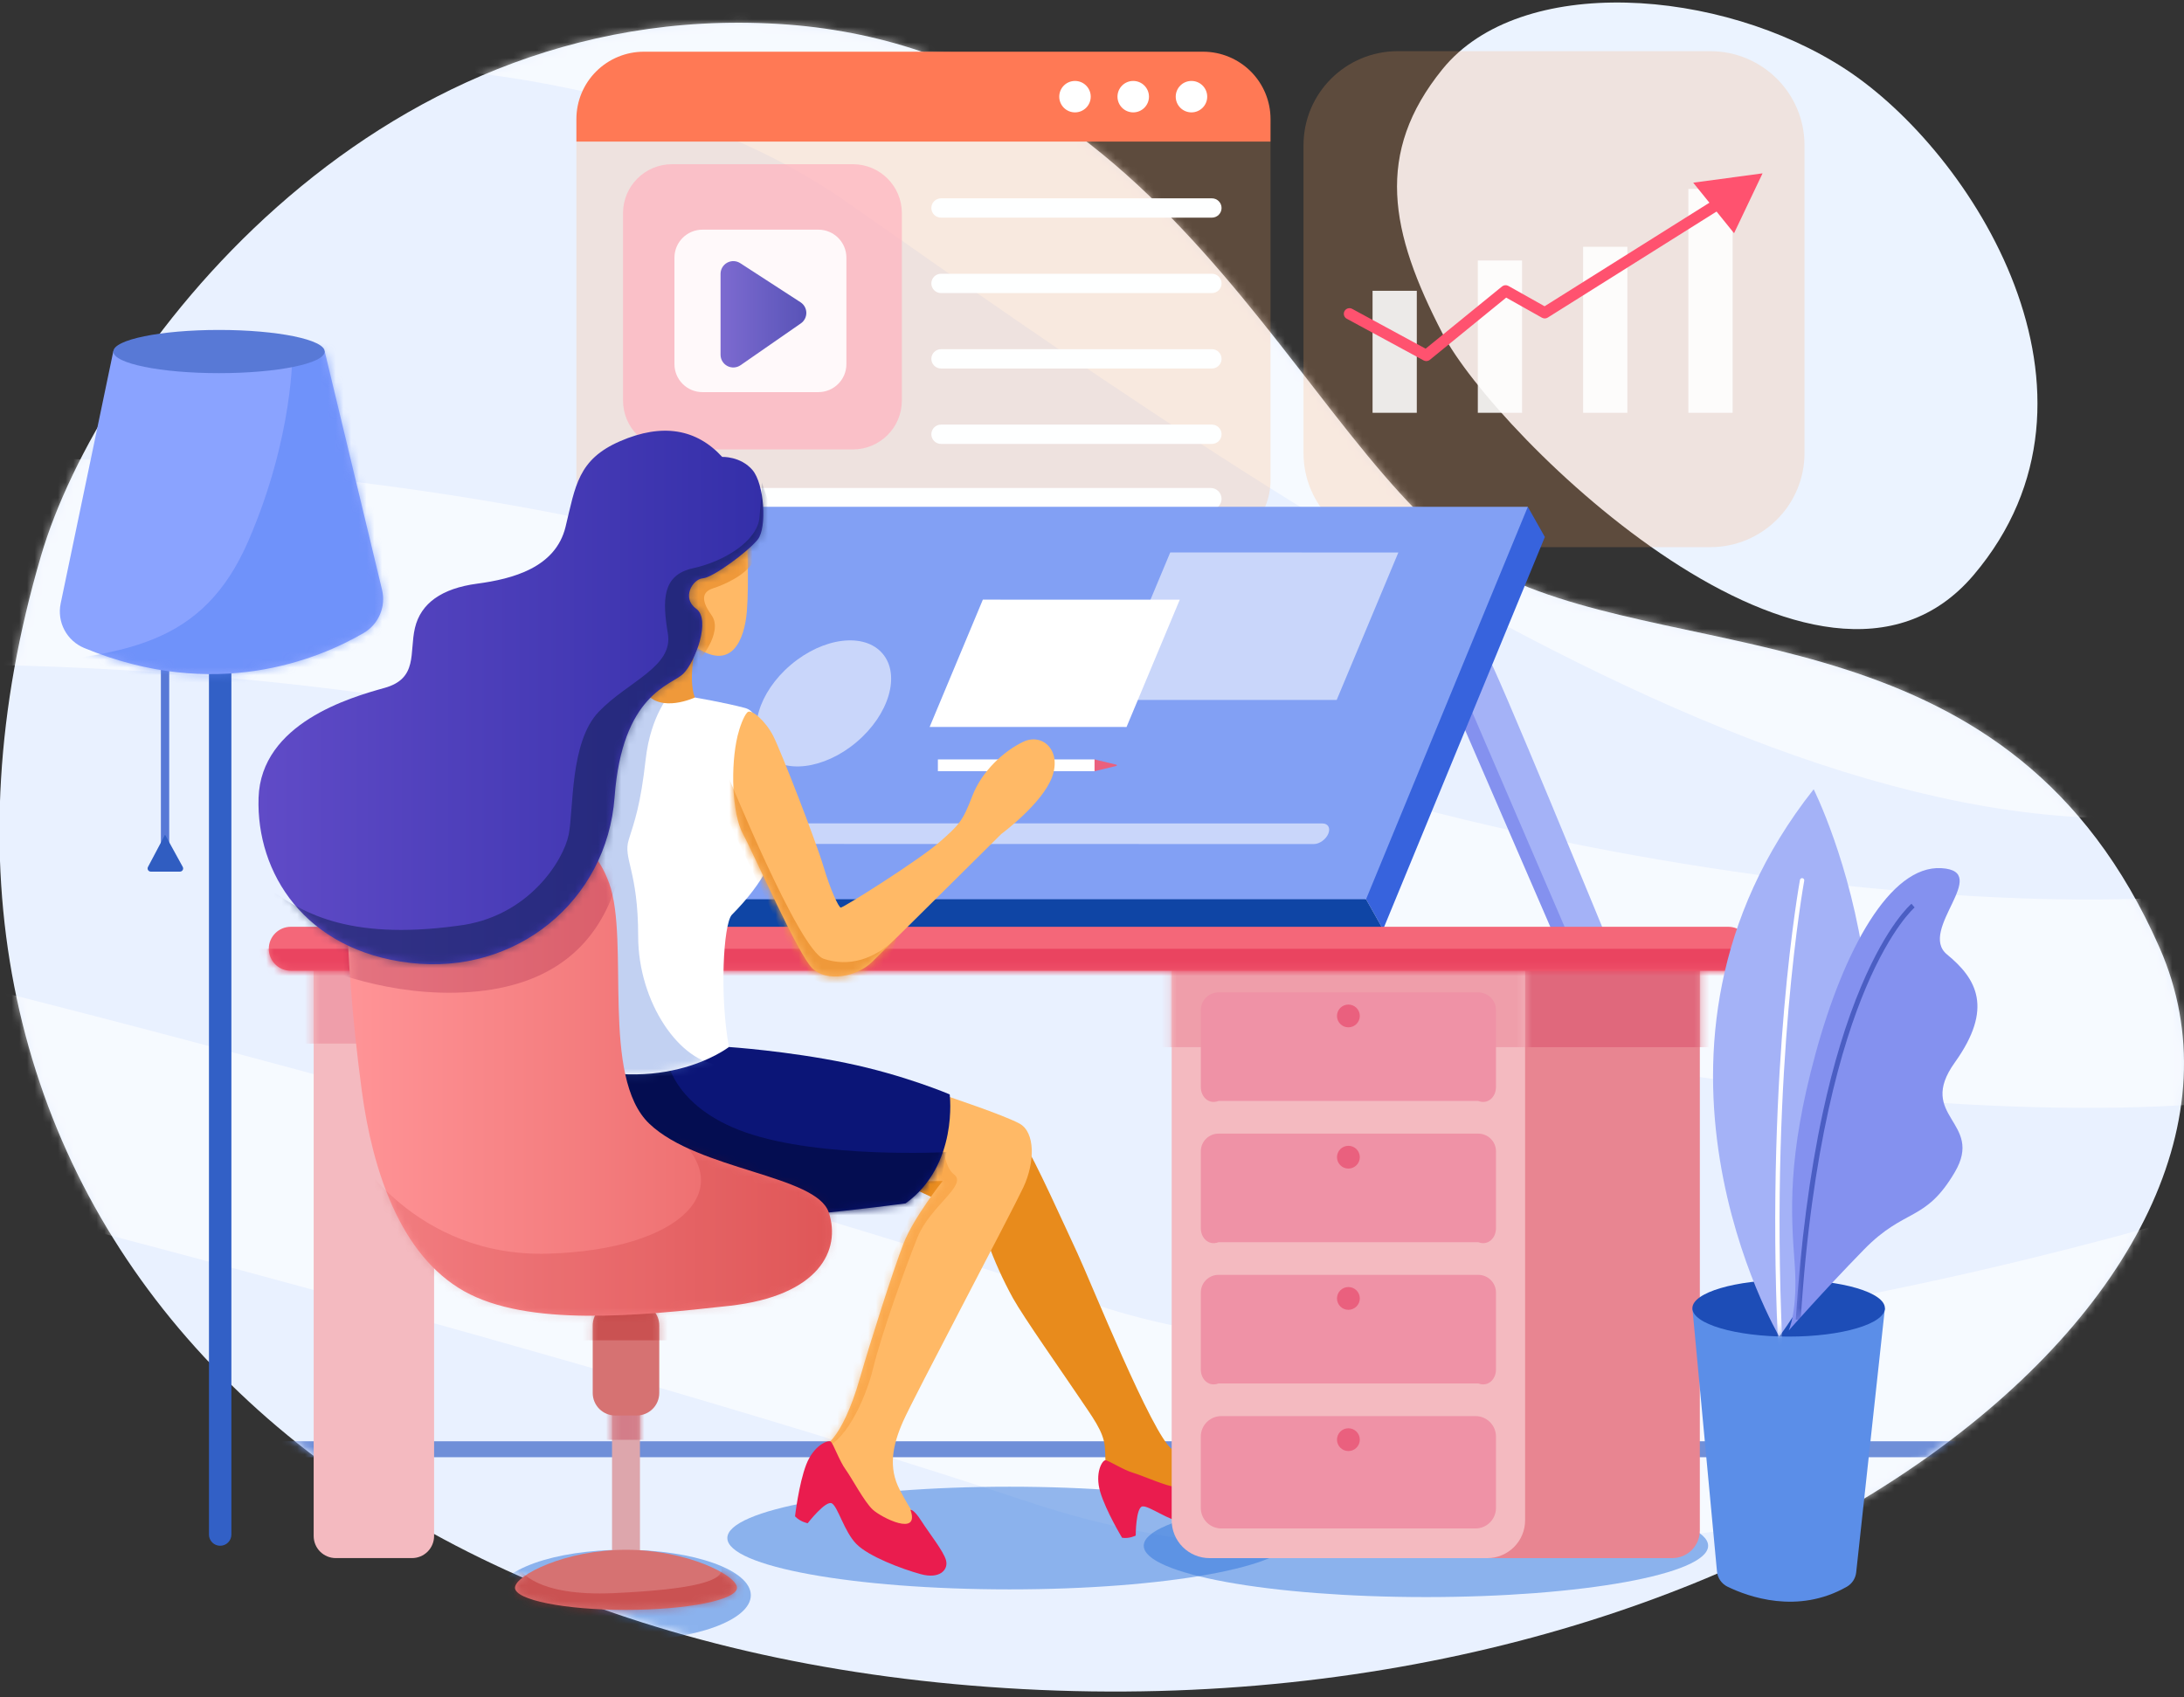
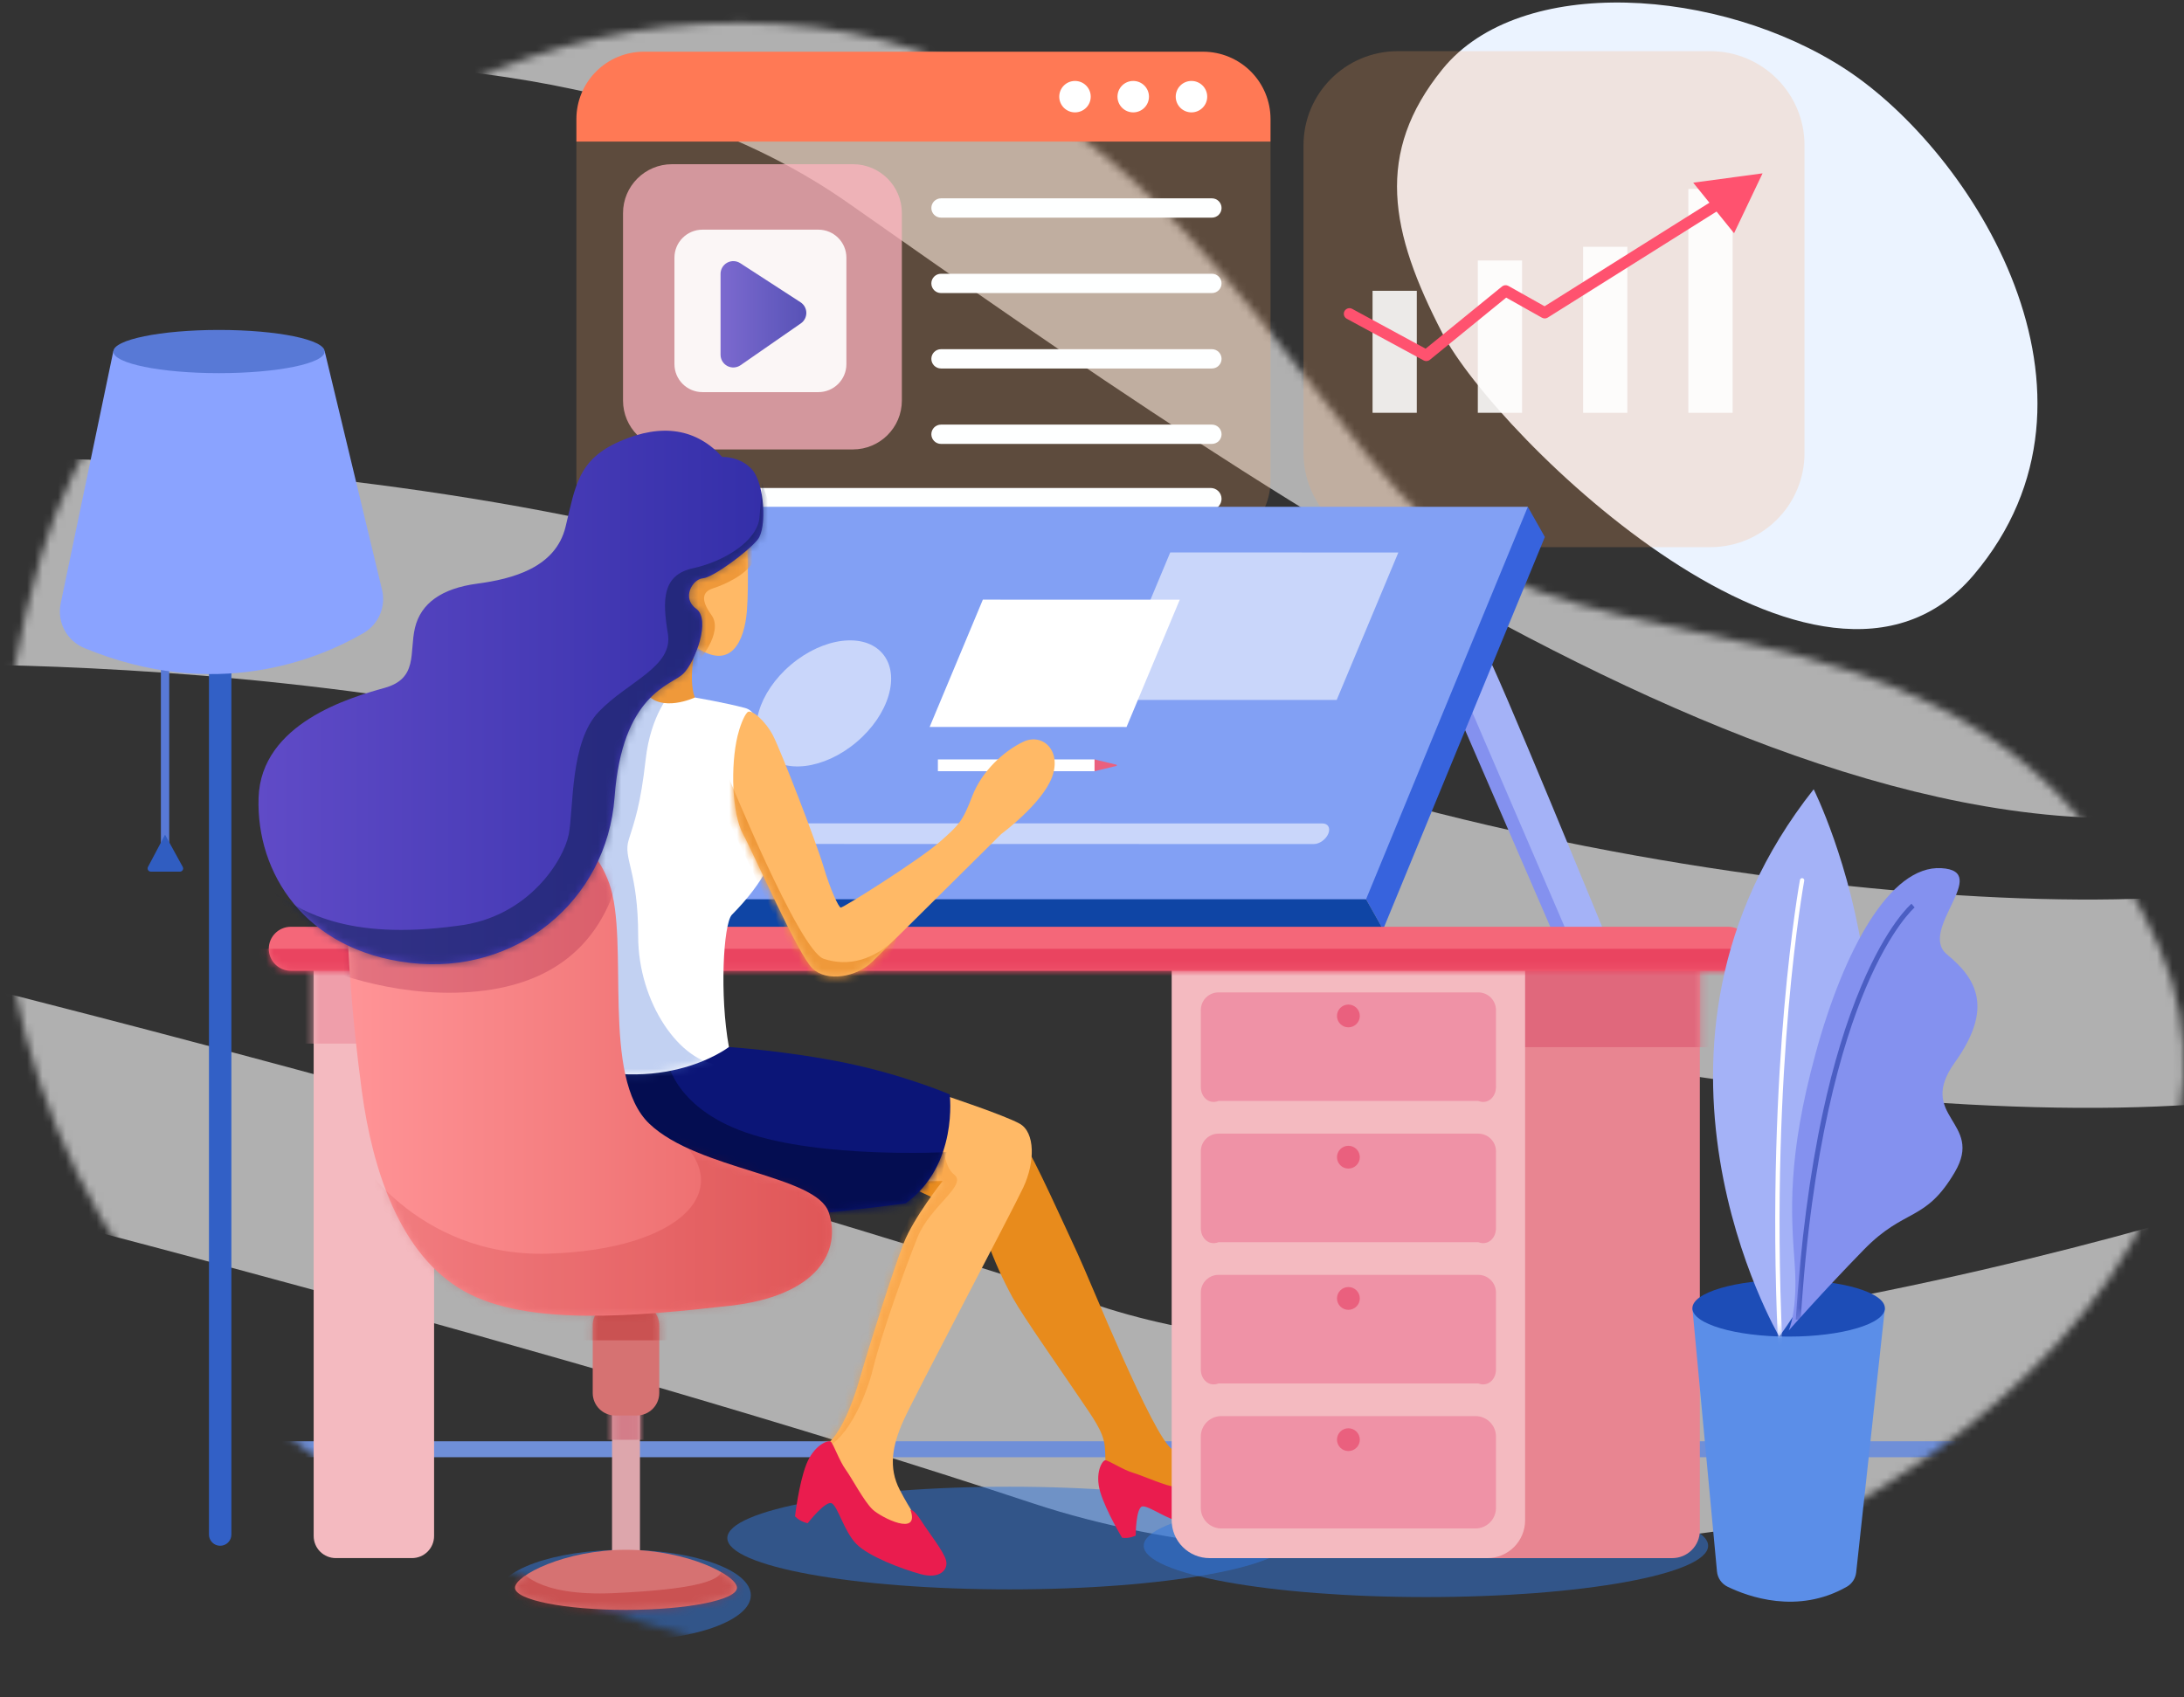
<svg xmlns="http://www.w3.org/2000/svg" width="283" height="220" viewBox="0 0 283 220" fill="none">
  <rect x="0" y="0" width="283" height="220" fill="#333333" stroke="none" />
-   <path d="M5.34 71.954C12.811 46.599 47.523 -0.093 100.849 3.1C154.174 6.293 170.057 62.802 194.576 74.615C219.095 86.427 260.661 79.159 279.847 122.86C299.033 166.56 228.262 224.032 132.542 218.923C36.823 213.814 -18.15 151.666 5.34 71.954Z" fill="#E9F1FF" />
  <mask id="mask0_715_28890" style="mask-type:luminance" maskUnits="userSpaceOnUse" x="-1" y="2" width="285" height="218">
    <path d="M5.341 71.953C12.812 46.598 47.524 -0.093 100.85 3.1C154.175 6.292 170.058 62.801 194.577 74.614C219.095 86.427 260.662 79.159 279.848 122.859C299.034 166.56 228.263 224.031 132.543 218.922C36.824 213.813 -18.149 151.666 5.341 71.953Z" fill="white" />
  </mask>
  <g mask="url(#mask0_715_28890)">
    <path opacity="0.61" d="M-32.269 4.177C-32.269 4.177 62.517 -23.468 117.657 15.257C172.798 53.982 249.92 108.163 297.055 88.309" stroke="white" stroke-width="27" stroke-linecap="round" stroke-linejoin="round" />
    <path opacity="0.61" d="M-18.417 72.749C-18.417 72.749 69.353 69.044 127.897 98.656C186.442 128.268 279.788 135.904 303.356 125.976" stroke="white" stroke-width="27" stroke-linecap="round" stroke-linejoin="round" />
    <path opacity="0.61" d="M-4.564 141.312C-4.564 141.312 76.189 161.551 138.136 182.045C200.084 202.54 309.656 163.634 309.656 163.634" stroke="white" stroke-width="27" stroke-linecap="round" stroke-linejoin="round" />
    <path d="M270.067 186.803H31.428V188.87H270.067V186.803Z" fill="#6F8FD8" />
    <path opacity="0.51" d="M130.814 205.999C151.009 205.999 167.38 203.02 167.38 199.345C167.38 195.671 151.009 192.692 130.814 192.692C110.618 192.692 94.247 195.671 94.247 199.345C94.247 203.02 110.618 205.999 130.814 205.999Z" fill="#3177DB" />
    <path opacity="0.51" d="M80.86 212.652C89.934 212.652 97.29 210.014 97.29 206.759C97.29 203.505 89.934 200.867 80.86 200.867C71.786 200.867 64.43 203.505 64.43 206.759C64.43 210.014 71.786 212.652 80.86 212.652Z" fill="#3177DB" />
    <path opacity="0.51" d="M184.772 206.997C204.967 206.997 221.338 204.018 221.338 200.344C221.338 196.67 204.967 193.691 184.772 193.691C164.576 193.691 148.205 196.67 148.205 200.344C148.205 204.018 164.576 206.997 184.772 206.997Z" fill="#3177DB" />
  </g>
  <path d="M186.921 8.958C196.992 -3.465 222.949 -1.601 239.126 8.958C255.563 19.688 275.579 51.099 255.754 74.512C235.929 97.925 193.766 56.423 186.921 43.224C180.076 30.026 178.103 19.831 186.921 8.958Z" fill="#EBF3FF" />
  <path opacity="0.21" d="M221.615 6.633H181.119C174.375 6.633 168.908 12.091 168.908 18.824V58.726C168.908 65.459 174.375 70.917 181.119 70.917H221.615C228.358 70.917 233.825 65.459 233.825 58.726V18.824C233.825 12.091 228.358 6.633 221.615 6.633Z" fill="#FFA766" />
  <path opacity="0.88" d="M183.587 37.69H177.854V53.502H183.587V37.69Z" fill="white" />
  <path opacity="0.88" d="M197.227 33.763H191.494V53.502H197.227V33.763Z" fill="white" />
  <path opacity="0.88" d="M210.869 31.987H205.136V53.502H210.869V31.987Z" fill="white" />
  <path opacity="0.88" d="M224.51 24.487H218.776V53.502H224.51V24.487Z" fill="white" />
  <path d="M184.813 46.797C184.691 46.797 184.571 46.767 184.464 46.709L174.513 41.313C174.429 41.267 174.354 41.206 174.294 41.131C174.233 41.056 174.188 40.971 174.161 40.879C174.134 40.787 174.125 40.691 174.135 40.595C174.145 40.5 174.174 40.407 174.219 40.323C174.265 40.239 174.327 40.164 174.402 40.104C174.477 40.044 174.562 39.999 174.655 39.971C174.747 39.944 174.843 39.935 174.939 39.945C175.034 39.955 175.127 39.984 175.211 40.03L184.731 45.192L194.631 37.128C194.745 37.035 194.884 36.979 195.03 36.966C195.177 36.953 195.324 36.985 195.452 37.057L200.147 39.694L225.742 23.61C225.823 23.559 225.914 23.524 226.008 23.508C226.103 23.492 226.2 23.494 226.294 23.516C226.387 23.537 226.476 23.576 226.554 23.632C226.632 23.687 226.699 23.758 226.75 23.839C226.801 23.92 226.836 24.01 226.852 24.105C226.868 24.199 226.866 24.296 226.844 24.389C226.823 24.483 226.783 24.571 226.728 24.649C226.672 24.728 226.602 24.794 226.521 24.845L200.557 41.162C200.446 41.232 200.317 41.271 200.186 41.274C200.054 41.278 199.923 41.245 199.809 41.181L195.169 38.574L185.276 46.637C185.145 46.742 184.981 46.799 184.813 46.797Z" fill="#FF526F" />
  <path d="M219.405 23.678L224.697 30.227L228.39 22.467L219.405 23.678Z" fill="#FF526F" />
  <path d="M164.634 15.431C164.634 13.116 163.712 10.895 162.073 9.258C160.433 7.621 158.208 6.701 155.889 6.701H83.432C81.113 6.701 78.889 7.621 77.249 9.258C75.609 10.895 74.688 13.116 74.688 15.431V18.355H164.632L164.634 15.431Z" fill="#FF7955" />
  <path opacity="0.21" d="M74.689 18.355V62.258C74.689 64.574 75.611 66.794 77.251 68.432C78.891 70.069 81.115 70.989 83.434 70.989H155.889C157.038 70.989 158.175 70.763 159.236 70.325C160.297 69.886 161.261 69.243 162.073 68.432C162.885 67.621 163.529 66.659 163.968 65.599C164.408 64.54 164.634 63.405 164.634 62.258V18.355H74.689Z" fill="#FFA766" />
  <path d="M139.296 14.565C140.423 14.565 141.336 13.653 141.336 12.528C141.336 11.404 140.423 10.492 139.296 10.492C138.169 10.492 137.256 11.404 137.256 12.528C137.256 13.653 138.169 14.565 139.296 14.565Z" fill="white" />
  <path d="M146.842 14.565C147.969 14.565 148.882 13.653 148.882 12.528C148.882 11.404 147.969 10.492 146.842 10.492C145.715 10.492 144.802 11.404 144.802 12.528C144.802 13.653 145.715 14.565 146.842 14.565Z" fill="white" />
  <path d="M154.389 14.565C155.515 14.565 156.429 13.653 156.429 12.528C156.429 11.404 155.515 10.492 154.389 10.492C153.262 10.492 152.349 11.404 152.349 12.528C152.349 13.653 153.262 14.565 154.389 14.565Z" fill="white" />
  <path opacity="0.73" d="M110.514 21.282H87.079C83.573 21.282 80.731 24.12 80.731 27.621V51.913C80.731 55.413 83.573 58.251 87.079 58.251H110.514C114.02 58.251 116.862 55.413 116.862 51.913V27.621C116.862 24.12 114.02 21.282 110.514 21.282Z" fill="#FFB3C0" />
  <path d="M156.876 63.247H82.142C81.363 63.247 80.731 63.878 80.731 64.656C80.731 65.435 81.363 66.066 82.142 66.066H156.876C157.656 66.066 158.288 65.435 158.288 64.656C158.288 63.878 157.656 63.247 156.876 63.247Z" fill="#FEFFFF" />
  <path d="M157.036 25.706H121.936C121.244 25.706 120.683 26.267 120.683 26.957C120.683 27.648 121.244 28.208 121.936 28.208H157.036C157.728 28.208 158.289 27.648 158.289 26.957C158.289 26.267 157.728 25.706 157.036 25.706Z" fill="#FEFFFF" />
  <path d="M157.036 35.482H121.936C121.244 35.482 120.683 36.042 120.683 36.733C120.683 37.424 121.244 37.984 121.936 37.984H157.036C157.728 37.984 158.289 37.424 158.289 36.733C158.289 36.042 157.728 35.482 157.036 35.482Z" fill="#FEFFFF" />
  <path d="M157.036 45.258H121.936C121.244 45.258 120.683 45.818 120.683 46.509C120.683 47.2 121.244 47.76 121.936 47.76H157.036C157.728 47.76 158.289 47.2 158.289 46.509C158.289 45.818 157.728 45.258 157.036 45.258Z" fill="#FEFFFF" />
  <path d="M157.036 55.033H121.936C121.244 55.033 120.683 55.593 120.683 56.284C120.683 56.975 121.244 57.535 121.936 57.535H157.036C157.728 57.535 158.289 56.975 158.289 56.284C158.289 55.593 157.728 55.033 157.036 55.033Z" fill="#FEFFFF" />
  <path opacity="0.91" d="M106.039 29.766H91.03C89.022 29.766 87.394 31.391 87.394 33.396V47.196C87.394 49.2 89.022 50.825 91.03 50.825H106.039C108.047 50.825 109.675 49.2 109.675 47.196V33.396C109.675 31.391 108.047 29.766 106.039 29.766Z" fill="white" />
  <g opacity="0.82">
    <path d="M93.368 35.493V45.98C93.368 46.281 93.451 46.576 93.607 46.833C93.763 47.091 93.987 47.3 94.254 47.44C94.521 47.58 94.821 47.644 95.122 47.625C95.423 47.606 95.713 47.506 95.961 47.335L103.774 41.914C103.996 41.76 104.177 41.553 104.301 41.312C104.425 41.071 104.487 40.804 104.483 40.533C104.478 40.263 104.408 39.997 104.277 39.76C104.146 39.523 103.958 39.322 103.731 39.175L95.921 34.109C95.671 33.948 95.383 33.856 95.086 33.845C94.788 33.834 94.494 33.902 94.233 34.044C93.971 34.185 93.753 34.395 93.601 34.65C93.449 34.905 93.368 35.196 93.368 35.493Z" fill="url(#paint0_linear_715_28890)" />
  </g>
  <path d="M190.967 90.999L190.074 90.693L188.697 91.967L202.518 123.893H204.354L204.864 122.162L190.967 90.999Z" fill="#8491EF" />
  <path d="M192.625 84.787C193.134 84.787 208.944 123.395 208.944 123.395L204.358 123.893L190.077 90.693L192.625 84.787Z" fill="#A4B2F7" />
  <path d="M196.908 66.455L197.972 65.684L200.18 69.599L179.218 120.467L177.011 116.552L176.623 115.796L196.908 66.455Z" fill="#3763DD" />
  <path d="M176.033 116.017L177.012 116.552L179.219 120.467H69.362L67.154 116.552L68.847 115.771L176.033 116.017Z" fill="#0F45A5" />
  <path d="M177.012 116.552H67.154L88.115 65.684H197.973L177.012 116.552Z" fill="#82A0F4" />
  <path opacity="0.57" d="M171.364 106.727L80.904 106.709L97.174 67.79C97.483 67.052 97.144 66.453 96.419 66.453C95.693 66.453 94.854 67.05 94.546 67.789L77.822 107.792C77.804 107.835 77.789 107.876 77.775 107.918C77.761 107.96 77.734 108 77.717 108.043C77.408 108.781 77.746 109.379 78.472 109.379L170.246 109.397C170.973 109.397 171.81 108.8 172.119 108.061C172.428 107.322 172.089 106.727 171.364 106.727Z" fill="white" />
  <path d="M120.924 142.694C120.924 142.694 131.26 146.089 132.654 148.126C134.048 150.163 137.958 158.887 139.623 162.452C141.289 166.017 149.331 186.061 151.881 187.843C154.43 189.625 161.239 191.407 162.051 191.662C162.863 191.917 161.542 192.757 161.134 193.317C160.726 193.876 154.886 195.914 151.698 195.201C148.51 194.489 143.87 195.023 143.487 194.081C143.104 193.14 143.358 189.525 143.159 187.487C142.96 185.449 141.553 183.668 139.639 180.817C137.726 177.966 132.602 170.685 131.25 168.241C129.966 165.902 128.865 163.467 127.959 160.958C127.441 159.538 126.481 157.801 123.777 156.578C121.074 155.354 116.943 153.369 116.943 153.369L120.924 142.694Z" fill="#E88B1C" />
  <path d="M146.829 190.89C148.097 191.262 151.078 192.635 152.513 192.769C153.948 192.904 159.282 191.898 156.243 189.937C156.243 189.937 156.472 189.594 158.172 190.209C159.872 190.824 162.614 191.481 163.569 192.2C164.523 192.919 164.436 194.535 162.138 195.477C159.839 196.42 155.657 197.678 153.523 197.383C151.389 197.087 148.902 195.133 148.039 195.244C147.175 195.356 147.163 199.027 147.163 199.027C147.163 199.027 146.325 199.457 145.398 199.308C145.398 199.308 143.321 195.873 142.574 193.391C141.827 190.909 142.829 189.252 143.24 189.263C143.651 189.274 145.523 190.507 146.829 190.89Z" fill="#EA1C4E" />
  <path d="M122.551 142.016C122.551 142.016 130.073 144.51 132.113 145.631C134.153 146.752 134.127 150.647 132.598 153.905C131.068 157.164 118.471 180.97 117.043 184.177C115.615 187.385 115.105 190.237 116.583 193.088C118.062 195.939 119.337 197.568 119.337 197.568C119.337 197.568 119.286 200.853 116.944 200.866C114.602 200.879 111.692 198.027 110.315 195.735C108.938 193.443 106.26 190.313 105.728 189.829C105.195 189.345 107.053 187.511 107.997 186.344C108.942 185.178 110.241 182.78 111.439 178.579C112.638 174.378 115.775 164.475 117.101 161.114C118.427 157.753 122.149 153.068 122.149 153.068L118.172 153.12L122.551 142.016Z" fill="#FFB966" />
  <mask id="mask1_715_28890" style="mask-type:luminance" maskUnits="userSpaceOnUse" x="105" y="142" width="29" height="59">
    <path d="M122.551 142.016C122.551 142.016 130.073 144.511 132.113 145.632C134.153 146.753 134.127 150.647 132.598 153.906C131.068 157.164 118.471 180.97 117.043 184.178C115.615 187.385 115.105 190.237 116.583 193.089C118.062 195.94 119.337 197.568 119.337 197.568C119.337 197.568 119.286 200.854 116.944 200.867C114.602 200.88 111.692 198.027 110.315 195.736C108.938 193.444 106.26 190.313 105.728 189.829C105.195 189.345 107.053 187.512 107.997 186.345C108.942 185.178 110.241 182.781 111.439 178.58C112.638 174.379 115.775 164.475 117.101 161.114C118.427 157.753 122.149 153.068 122.149 153.068L118.172 153.12L122.551 142.016Z" fill="white" />
  </mask>
  <g mask="url(#mask1_715_28890)">
    <path opacity="0.52" d="M122.311 146.236C122.245 146.435 121.849 150.842 123.629 152.224C125.409 153.606 120.531 156.306 118.884 160.387C117.237 164.469 114.206 172.954 113.151 177.296C112.096 181.639 109.262 187.429 106.364 187.757C103.465 188.086 106.164 188.076 106.164 188.076L106.098 183.469L118.95 155.379L116.182 153.076L122.311 146.236Z" fill="#F79B37" />
  </g>
  <path d="M93.871 135.26L94.45 135.702C94.45 135.702 102.049 136.21 109.631 137.772C117.213 139.334 123.061 141.846 123.061 141.846C123.061 141.846 124.234 151.005 117.348 155.968C117.348 155.968 93.174 159.329 82.694 158.029C72.213 156.73 68.236 148.559 69.077 143.289C69.917 138.018 71.071 135.26 71.071 135.26H93.871Z" fill="#0B1577" />
  <mask id="mask2_715_28890" style="mask-type:luminance" maskUnits="userSpaceOnUse" x="68" y="135" width="56" height="24">
    <path d="M93.871 135.26L94.45 135.702C94.45 135.702 102.049 136.21 109.631 137.772C117.213 139.334 123.061 141.846 123.061 141.846C123.061 141.846 124.234 151.005 117.348 155.968C117.348 155.968 93.174 159.329 82.694 158.029C72.213 156.73 68.236 148.559 69.077 143.289C69.917 138.018 71.071 135.26 71.071 135.26H93.871Z" fill="white" />
  </mask>
  <g mask="url(#mask2_715_28890)">
    <path d="M86.329 136.893C86.329 136.893 86.922 143.405 96.675 146.794C106.429 150.182 122.638 149.328 122.638 149.328L121.057 157.223L112.359 160.184L98.85 158.803L79.307 153.078L76.394 142.015L75.786 136.301L86.329 136.893Z" fill="#040D51" />
  </g>
  <path opacity="0.57" d="M110.993 96.179C115.205 92.615 116.714 87.483 114.365 84.716C112.016 81.948 106.698 82.593 102.486 86.157C98.275 89.721 96.765 94.853 99.114 97.62C101.463 100.388 106.781 99.743 110.993 96.179Z" fill="white" />
  <path d="M145.977 94.224L120.461 94.219L127.358 77.719L152.874 77.724L145.977 94.224Z" fill="white" />
  <path opacity="0.57" d="M173.205 90.722L143.646 90.716L151.637 71.603L181.196 71.609L173.205 90.722Z" fill="white" />
  <path d="M40.644 124.979H56.249V199.082C56.249 199.841 55.947 200.569 55.41 201.106C54.872 201.643 54.143 201.944 53.383 201.944H43.511C42.751 201.944 42.022 201.643 41.484 201.106C40.947 200.569 40.645 199.841 40.645 199.082V124.975L40.644 124.979Z" fill="#F4BAC0" />
  <mask id="mask3_715_28890" style="mask-type:luminance" maskUnits="userSpaceOnUse" x="40" y="124" width="17" height="78">
    <path d="M40.644 124.979H56.249V199.082C56.249 199.841 55.947 200.569 55.41 201.106C54.872 201.643 54.143 201.944 53.383 201.944H43.511C42.751 201.944 42.022 201.643 41.484 201.106C40.947 200.569 40.645 199.841 40.645 199.082V124.975L40.644 124.979Z" fill="white" />
  </mask>
  <g mask="url(#mask3_715_28890)">
    <path d="M67.153 122.391H34.829V135.26H67.153V122.391Z" fill="#EF9EAA" />
  </g>
  <path d="M216.69 201.948H189.089C187.943 201.948 186.843 201.493 186.032 200.684C185.222 199.874 184.766 198.776 184.766 197.632V124.979H220.263V198.377C220.263 199.324 219.886 200.232 219.215 200.902C218.545 201.571 217.635 201.947 216.687 201.947L216.69 201.948Z" fill="#E88591" />
  <mask id="mask4_715_28890" style="mask-type:luminance" maskUnits="userSpaceOnUse" x="184" y="124" width="37" height="78">
    <path d="M216.69 201.948H189.089C187.943 201.948 186.843 201.493 186.032 200.684C185.222 199.874 184.766 198.776 184.766 197.632V124.979H220.263V198.377C220.263 199.324 219.886 200.232 219.215 200.902C218.545 201.571 217.635 201.947 216.687 201.947L216.69 201.948Z" fill="white" />
  </mask>
  <g mask="url(#mask4_715_28890)">
    <path d="M222.934 122.972H190.601V135.722H222.934V122.972Z" fill="#E0687C" />
  </g>
  <path d="M151.824 124.979H197.622V197.045C197.622 198.345 197.105 199.593 196.184 200.512C195.263 201.431 194.014 201.948 192.711 201.948H156.735C155.433 201.948 154.183 201.431 153.263 200.512C152.342 199.593 151.824 198.345 151.824 197.045V124.979Z" fill="#F4BAC0" />
  <mask id="mask5_715_28890" style="mask-type:luminance" maskUnits="userSpaceOnUse" x="151" y="124" width="47" height="78">
    <path d="M151.824 124.979H197.622V197.045C197.622 198.345 197.105 199.593 196.184 200.512C195.263 201.431 194.014 201.948 192.711 201.948H156.735C155.433 201.948 154.183 201.431 153.263 200.512C152.342 199.593 151.824 198.345 151.824 197.045V124.979Z" fill="white" />
  </mask>
  <g mask="url(#mask5_715_28890)">
-     <path d="M203.78 123.893H149.216V135.72H203.78V123.893Z" fill="#EF9EAA" />
-   </g>
+     </g>
  <path d="M223.94 120.12H37.686C36.109 120.12 34.83 121.397 34.83 122.971V122.972C34.83 124.547 36.109 125.823 37.686 125.823H223.94C225.517 125.823 226.795 124.547 226.795 122.972V122.971C226.795 121.397 225.517 120.12 223.94 120.12Z" fill="#F46779" />
  <mask id="mask6_715_28890" style="mask-type:luminance" maskUnits="userSpaceOnUse" x="34" y="120" width="193" height="6">
    <path d="M223.94 120.12H37.686C36.109 120.12 34.83 121.397 34.83 122.971V122.972C34.83 124.547 36.109 125.823 37.686 125.823H223.94C225.517 125.823 226.795 124.547 226.795 122.972V122.971C226.795 121.397 225.517 120.12 223.94 120.12Z" fill="white" />
  </mask>
  <g mask="url(#mask6_715_28890)">
    <path d="M231.312 122.972H30.686V129.38H231.312V122.972Z" fill="#EA4460" />
  </g>
  <path d="M109.585 190.48C110.395 191.595 111.978 194.627 113.084 195.657C114.19 196.686 119.234 199.241 117.976 195.69C117.976 195.69 118.384 195.552 119.397 197.143C120.41 198.734 122.255 201.026 122.583 202.227C122.911 203.429 121.808 204.709 119.307 204.025C116.806 203.341 112.548 201.722 110.969 200.116C109.391 198.51 108.587 195.314 107.799 194.854C107.01 194.394 104.658 197.426 104.658 197.426C104.658 197.426 103.69 197.248 103.02 196.53C103.02 196.53 103.496 192.368 104.463 189.841C105.431 187.314 107.318 186.584 107.654 186.854C107.99 187.125 108.751 189.331 109.585 190.48Z" fill="#EA1C4E" />
  <path d="M191.554 142.696H157.894C156.626 143.186 155.601 142.159 155.601 140.894V130.914C155.601 130.306 155.842 129.724 156.272 129.295C156.702 128.865 157.286 128.624 157.894 128.624H191.554C192.162 128.624 192.746 128.865 193.176 129.295C193.606 129.724 193.847 130.306 193.847 130.914V140.894C193.848 142.159 192.821 143.186 191.554 142.696Z" fill="#EF92A6" />
  <path d="M174.724 133.153C175.54 133.153 176.203 132.492 176.203 131.677C176.203 130.862 175.54 130.201 174.724 130.201C173.907 130.201 173.245 130.862 173.245 131.677C173.245 132.492 173.907 133.153 174.724 133.153Z" fill="#EA607E" />
  <path d="M191.554 161.001H157.894C156.626 161.491 155.601 160.464 155.601 159.199V149.219C155.601 148.612 155.842 148.029 156.272 147.6C156.702 147.17 157.286 146.929 157.894 146.929H191.554C192.162 146.929 192.746 147.17 193.176 147.6C193.606 148.029 193.847 148.612 193.847 149.219V159.199C193.848 160.464 192.821 161.491 191.554 161.001Z" fill="#EF92A6" />
  <path d="M174.724 151.459C175.54 151.459 176.203 150.798 176.203 149.983C176.203 149.167 175.54 148.506 174.724 148.506C173.907 148.506 173.245 149.167 173.245 149.983C173.245 150.798 173.907 151.459 174.724 151.459Z" fill="#EA607E" />
  <path d="M191.554 179.307H157.894C156.626 179.796 155.601 178.77 155.601 177.505V167.524C155.601 166.916 155.842 166.334 156.272 165.905C156.702 165.475 157.286 165.234 157.894 165.234H191.554C192.162 165.234 192.746 165.475 193.176 165.905C193.606 166.334 193.847 166.916 193.847 167.524V177.504C193.848 178.773 192.821 179.796 191.554 179.307Z" fill="#EF92A6" />
  <path d="M174.724 169.765C175.54 169.765 176.203 169.104 176.203 168.288C176.203 167.473 175.54 166.812 174.724 166.812C173.907 166.812 173.245 167.473 173.245 168.288C173.245 169.104 173.907 169.765 174.724 169.765Z" fill="#EA607E" />
  <path d="M191.187 183.539H158.258C156.789 183.539 155.598 184.728 155.598 186.195V195.447C155.598 196.913 156.789 198.103 158.258 198.103H191.187C192.656 198.103 193.847 196.913 193.847 195.447V186.195C193.847 184.728 192.656 183.539 191.187 183.539Z" fill="#EF92A6" />
  <path d="M174.724 188.07C175.54 188.07 176.203 187.409 176.203 186.594C176.203 185.779 175.54 185.118 174.724 185.118C173.907 185.118 173.245 185.779 173.245 186.594C173.245 187.409 173.907 188.07 174.724 188.07Z" fill="#EA607E" />
  <path d="M29.984 76.788C29.984 75.986 29.333 75.336 28.53 75.336C27.728 75.336 27.077 75.986 27.077 76.788V198.893C27.077 199.695 27.728 200.345 28.53 200.345C29.333 200.345 29.984 199.695 29.984 198.893V76.788Z" fill="#3260C6" />
  <path d="M21.925 81.37H20.848V109.783H21.925V81.37Z" fill="#5879D6" />
  <path d="M21.388 108.185L19.174 112.366C19.141 112.429 19.124 112.499 19.126 112.57C19.128 112.641 19.148 112.711 19.185 112.771C19.222 112.832 19.274 112.883 19.336 112.918C19.398 112.953 19.468 112.971 19.539 112.971H23.319C23.391 112.971 23.461 112.952 23.524 112.917C23.586 112.881 23.638 112.83 23.675 112.769C23.711 112.707 23.731 112.637 23.733 112.565C23.734 112.493 23.716 112.423 23.682 112.36L21.388 108.185Z" fill="#305DC1" />
  <path d="M14.684 45.523C14.684 45.523 25.343 47.746 42.072 45.523L49.505 76.445C49.762 77.512 49.668 78.633 49.237 79.643C48.806 80.652 48.061 81.496 47.112 82.049C41.257 85.455 27.888 91.009 10.917 83.988C9.815 83.532 8.906 82.706 8.348 81.653C7.791 80.6 7.618 79.386 7.861 78.219L14.684 45.523Z" fill="#8AA3FF" />
  <mask id="mask7_715_28890" style="mask-type:luminance" maskUnits="userSpaceOnUse" x="7" y="45" width="43" height="43">
    <path d="M14.684 45.522C14.684 45.522 25.343 47.746 42.072 45.522L49.505 76.445C49.762 77.512 49.668 78.633 49.237 79.642C48.806 80.652 48.061 81.495 47.112 82.049C41.257 85.454 27.888 91.008 10.917 83.987C9.815 83.531 8.906 82.706 8.348 81.653C7.791 80.6 7.618 79.385 7.861 78.219L14.684 45.522Z" fill="white" />
  </mask>
  <g mask="url(#mask7_715_28890)">
-     <path opacity="0.67" d="M2.598 86.265C16.164 84.573 26.262 83.763 32.178 70.117C38.093 56.47 37.89 45.527 37.89 45.527L45.947 41.403C45.947 41.403 57.576 70.807 57.678 70.922C57.781 71.038 62.165 85.975 62.165 85.975L22.588 95.582L2.598 86.265Z" fill="#638AF7" />
-   </g>
+     </g>
  <path d="M28.379 48.364C35.941 48.364 42.072 47.11 42.072 45.563C42.072 44.017 35.941 42.763 28.379 42.763C20.816 42.763 14.685 44.017 14.685 45.563C14.685 47.11 20.816 48.364 28.379 48.364Z" fill="#5879D6" />
  <path d="M222.007 169.556H219.298L222.484 203.673C222.522 204.092 222.668 204.495 222.908 204.841C223.147 205.187 223.472 205.467 223.851 205.651C226.492 206.937 232.934 209.292 239.306 205.657C239.642 205.465 239.927 205.195 240.139 204.871C240.35 204.547 240.482 204.177 240.523 203.793L244.244 169.556H222.007Z" fill="#5B8EE8" />
  <path d="M231.771 173.237C238.659 173.237 244.243 171.589 244.243 169.555C244.243 167.522 238.659 165.874 231.771 165.874C224.882 165.874 219.298 167.522 219.298 169.555C219.298 171.589 224.882 173.237 231.771 173.237Z" fill="#1D4DB7" />
  <path d="M230.558 173.237C230.558 173.237 208.548 135.774 235.014 102.298C235.014 102.298 254.214 140.482 230.558 173.237Z" fill="#A4B2F7" />
  <mask id="mask8_715_28890" style="mask-type:luminance" maskUnits="userSpaceOnUse" x="221" y="102" width="22" height="72">
    <path d="M230.559 173.237C230.559 173.237 208.549 135.774 235.015 102.298C235.015 102.298 254.215 140.482 230.559 173.237Z" fill="white" />
  </mask>
  <g mask="url(#mask8_715_28890)">
    <path d="M230.782 174.333C230.834 174.31 230.878 174.272 230.908 174.224C230.939 174.175 230.953 174.119 230.95 174.062C230.103 155.651 230.921 140.34 231.755 130.737C232.66 120.332 233.779 114.202 233.79 114.141C233.802 114.069 233.785 113.994 233.743 113.934C233.7 113.874 233.635 113.832 233.563 113.819C233.49 113.806 233.415 113.822 233.354 113.864C233.293 113.906 233.251 113.969 233.237 114.042C233.226 114.103 232.103 120.252 231.196 130.68C230.359 140.302 229.54 155.643 230.388 174.09C230.39 174.135 230.404 174.18 230.427 174.219C230.45 174.258 230.482 174.291 230.521 174.315C230.56 174.339 230.604 174.354 230.649 174.357C230.694 174.361 230.74 174.353 230.782 174.335V174.333Z" fill="white" />
  </g>
  <path d="M231.771 172.456C231.771 172.456 233.003 169.888 232.544 163.695C232.07 157.27 231.583 150.028 235.259 136.549C238.936 123.071 244.922 112.136 251.551 112.521C258.18 112.906 248.46 120.563 252.295 123.709C256.13 126.855 258.345 130.664 253.3 137.711C248.255 144.758 257.14 145.382 253.308 151.912C249.476 158.442 246.865 156.491 241.535 161.95C236.206 167.408 231.771 172.456 231.771 172.456Z" fill="#8491EF" />
  <mask id="mask9_715_28890" style="mask-type:luminance" maskUnits="userSpaceOnUse" x="231" y="112" width="26" height="61">
    <path d="M231.771 172.456C231.771 172.456 233.004 169.889 232.545 163.696C232.071 157.27 231.584 150.028 235.26 136.55C238.937 123.071 244.923 112.136 251.552 112.522C258.181 112.907 248.461 120.563 252.296 123.709C256.131 126.855 258.346 130.664 253.301 137.711C248.256 144.759 257.141 145.383 253.309 151.913C249.477 158.442 246.866 156.492 241.536 161.95C236.207 167.409 231.771 172.456 231.771 172.456Z" fill="white" />
  </mask>
  <g mask="url(#mask9_715_28890)">
    <g opacity="0.69">
      <path d="M233.326 171.085C234.742 148.659 238.701 135.294 241.772 128.031C245.081 120.207 248.065 117.643 248.095 117.618L247.687 117.134C247.561 117.239 244.557 119.822 241.189 127.786C239.22 132.441 237.537 137.983 236.184 144.26C234.496 152.097 233.322 161.109 232.694 171.047L233.326 171.085Z" fill="#3147AF" />
    </g>
  </g>
  <path d="M96.779 69.404C96.779 69.404 97.084 75.477 96.779 79.215C96.474 82.953 94.773 87.26 89.842 83.628C89.842 83.628 86.651 79.622 86.545 76.6C86.438 73.579 91.509 69.574 96.779 69.404Z" fill="#FFB966" />
  <mask id="mask10_715_28890" style="mask-type:luminance" maskUnits="userSpaceOnUse" x="86" y="69" width="11" height="17">
    <path d="M96.78 69.404C96.78 69.404 97.085 75.477 96.78 79.215C96.475 82.953 94.774 87.26 89.843 83.628C89.843 83.628 86.652 79.622 86.546 76.6C86.439 73.579 91.51 69.574 96.78 69.404Z" fill="white" />
  </mask>
  <g mask="url(#mask10_715_28890)">
    <path d="M90.293 85.971C90.293 85.971 93.858 82.013 92.188 79.714C90.518 77.415 91.31 76.584 92.458 76.23C93.606 75.875 96.895 74.498 97.686 72.589L97.252 70.051L88.106 73.955L87.29 79.013L87.766 81.084L90.293 85.971Z" fill="#EF993A" />
  </g>
  <path d="M89.528 90.129L90.037 90.403C90.037 90.403 93.94 91.067 96.518 91.755C99.097 92.442 97.792 96.697 98.302 99.141C98.811 101.585 100.453 104.742 100.623 107.662C100.794 110.582 99.093 114.264 94.809 118.593C93.738 119.865 93.228 128.98 94.452 135.702C94.452 135.702 85.115 142.969 70.223 136.705C70.223 136.705 71.965 126.418 71.875 121.767C71.687 112.131 71.144 105.739 72.01 99.778C72.877 93.816 74.153 91.478 74.153 91.478L83.665 89.772L89.528 90.129Z" fill="white" />
  <mask id="mask11_715_28890" style="mask-type:luminance" maskUnits="userSpaceOnUse" x="70" y="89" width="31" height="51">
    <path d="M89.528 90.129L90.037 90.403C90.037 90.403 93.94 91.067 96.518 91.755C99.097 92.442 97.792 96.697 98.302 99.141C98.811 101.585 100.453 104.742 100.623 107.662C100.794 110.582 99.093 114.264 94.809 118.593C93.738 119.865 93.228 128.98 94.452 135.702C94.452 135.702 85.115 142.969 70.223 136.705C70.223 136.705 71.965 126.418 71.875 121.767C71.687 112.131 71.144 105.739 72.01 99.778C72.877 93.816 74.153 91.478 74.153 91.478L83.665 89.772L89.528 90.129Z" fill="white" />
  </mask>
  <g mask="url(#mask11_715_28890)">
    <path opacity="0.38" d="M86.977 89.773C86.977 89.773 84.326 92.523 83.663 98.434C83 104.346 82.235 106.399 81.469 108.848C80.704 111.297 82.694 112.792 82.694 121.36C82.694 129.929 88.125 137.796 93.404 138.025L83.663 142.022L75.197 141.232L68.968 117.173L69.612 99.198L82.311 86.621L86.977 89.773Z" fill="#5F86DD" />
  </g>
  <path d="M90.293 83.076C90.293 83.076 89.043 87.799 90.037 90.403C90.037 90.403 85.626 92.47 83.663 89.772C83.663 89.772 84.912 84.604 84.606 82.796L88.763 81.37L90.293 83.076Z" fill="#EF993A" />
  <path d="M82.924 179.263H79.307V201.948H82.924V179.263Z" fill="#DDA6AC" />
  <mask id="mask12_715_28890" style="mask-type:luminance" maskUnits="userSpaceOnUse" x="79" y="179" width="4" height="23">
    <path d="M82.924 179.263H79.307V201.948H82.924V179.263Z" fill="white" />
  </mask>
  <g mask="url(#mask12_715_28890)">
    <path d="M85.847 181.29H78.583V186.612H85.847V181.29Z" fill="#D37D89" />
  </g>
  <path d="M82.5 168.876H79.728C78.112 168.876 76.803 170.184 76.803 171.797V180.544C76.803 182.157 78.112 183.464 79.728 183.464H82.5C84.116 183.464 85.426 182.157 85.426 180.544V171.797C85.426 170.184 84.116 168.876 82.5 168.876Z" fill="#D67272" />
  <mask id="mask13_715_28890" style="mask-type:luminance" maskUnits="userSpaceOnUse" x="76" y="168" width="10" height="16">
    <path d="M82.501 168.876H79.729C78.114 168.876 76.804 170.184 76.804 171.797V180.544C76.804 182.157 78.114 183.464 79.729 183.464H82.501C84.117 183.464 85.427 182.157 85.427 180.544V171.797C85.427 170.184 84.117 168.876 82.501 168.876Z" fill="white" />
  </mask>
  <g mask="url(#mask13_715_28890)">
    <path opacity="0.44" d="M91.06 168.131H72.579V173.716H91.06V168.131Z" fill="#BA2A2A" />
  </g>
  <path d="M95.497 205.787C95.497 207.372 89.057 208.657 81.115 208.657C73.172 208.657 66.732 207.372 66.732 205.787C66.732 204.201 73.172 200.867 81.115 200.867C89.057 200.867 95.497 204.202 95.497 205.787Z" fill="#D67272" />
  <mask id="mask14_715_28890" style="mask-type:luminance" maskUnits="userSpaceOnUse" x="66" y="200" width="30" height="9">
    <path d="M95.497 205.787C95.497 207.372 89.057 208.657 81.115 208.657C73.172 208.657 66.732 207.372 66.732 205.787C66.732 204.201 73.172 200.867 81.115 200.867C89.057 200.867 95.497 204.202 95.497 205.787Z" fill="white" />
  </mask>
  <g mask="url(#mask14_715_28890)">
    <path opacity="0.44" d="M67.439 203.455C67.439 203.455 69.284 206.963 79.603 206.482C89.923 206 93.882 204.903 93.486 203.196C93.486 203.196 97.528 205.258 97.748 205.346C97.967 205.433 97.05 208.662 97.05 208.662L83.914 211.443L67.479 209.376C67.479 209.376 64.93 208.587 64.886 208.367C64.842 208.147 67.439 203.455 67.439 203.455Z" fill="#BA2A2A" />
  </g>
  <path d="M63.11 106.244C69.917 106.513 76.271 107.04 78.946 114.507C81.62 121.973 77.798 139.618 84.147 145.652C90.497 151.686 105.773 152.292 107.391 157.144C109.009 161.996 106.179 167.955 94.474 169.254C82.769 170.553 68.388 172.003 60.126 167.344C51.864 162.685 48.269 151.686 46.892 141.451C45.515 131.216 45.055 122.968 44.979 118.842C44.904 114.717 49.569 105.709 63.11 106.244Z" fill="url(#paint1_linear_715_28890)" />
  <mask id="mask15_715_28890" style="mask-type:luminance" maskUnits="userSpaceOnUse" x="44" y="106" width="64" height="65">
    <path d="M63.11 106.244C69.917 106.513 76.271 107.04 78.946 114.507C81.62 121.973 77.798 139.618 84.147 145.652C90.497 151.686 105.773 152.292 107.391 157.144C109.009 161.996 106.179 167.955 94.474 169.254C82.769 170.553 68.388 172.003 60.126 167.344C51.864 162.685 48.269 151.686 46.892 141.451C45.515 131.216 45.055 122.968 44.979 118.842C44.904 114.717 49.569 105.709 63.11 106.244Z" fill="white" />
  </mask>
  <g mask="url(#mask15_715_28890)">
    <path opacity="0.22" d="M41.459 125.313C41.459 125.313 50.409 129.351 60.941 128.573C71.474 127.794 77.654 122.585 80.118 113.806C82.581 105.027 66.203 104.946 66.203 104.946L42.785 108.184L41.459 125.313Z" fill="#840033" />
    <path opacity="0.14" d="M45.735 149.065C45.735 149.065 53.643 163.013 71.041 162.487C88.438 161.962 95.819 154.001 87.251 146.927C78.684 139.853 93.248 145.71 93.248 145.71L113.611 154.262L113.545 168.343L102.54 175.448C102.54 175.448 71.897 179.331 71.431 178.87C70.964 178.409 59.565 171.441 59.565 171.441L46.913 161.631L45.735 149.065Z" fill="#A8000D" />
  </g>
  <path d="M141.6 98.543L141.829 98.428L144.654 99.11C144.672 99.114 144.689 99.125 144.701 99.139C144.713 99.154 144.719 99.173 144.719 99.192C144.719 99.211 144.713 99.229 144.701 99.244C144.689 99.259 144.672 99.269 144.654 99.273L141.829 99.955L141.6 99.796V98.543Z" fill="#EA607E" />
  <path d="M141.828 98.428H121.53V99.955H141.828V98.428Z" fill="white" />
  <path d="M95.577 95.364C94.65 99.209 94.829 105.447 96.291 108.129C97.752 110.811 103.379 123.676 105.265 125.509C107.15 127.341 111.028 126.622 113.017 124.665C115.006 122.709 128.317 109.521 129.744 108.095C129.744 108.095 135.049 104.174 136.325 100.711C137.601 97.249 135.067 94.957 132.585 96.146C130.103 97.334 127.247 99.907 125.997 103.155C124.748 106.404 124.34 106.872 121.688 109.189C119.036 111.506 109.209 117.702 108.938 117.633C108.667 117.564 107.642 115.467 106.693 112.27C105.745 109.074 101.18 97.299 100.183 95.364C99.186 93.429 97.334 91.817 96.84 92.326C96.347 92.835 95.828 94.322 95.577 95.364Z" fill="#FFB966" />
  <mask id="mask16_715_28890" style="mask-type:luminance" maskUnits="userSpaceOnUse" x="95" y="92" width="42" height="35">
    <path d="M95.577 95.364C94.65 99.209 94.829 105.447 96.291 108.129C97.752 110.811 103.379 123.676 105.265 125.509C107.15 127.341 111.028 126.622 113.017 124.665C115.006 122.709 128.317 109.521 129.744 108.095C129.744 108.095 135.049 104.174 136.325 100.711C137.601 97.249 135.067 94.957 132.585 96.146C130.103 97.334 127.247 99.907 125.997 103.155C124.748 106.404 124.34 106.872 121.688 109.189C119.036 111.506 109.209 117.702 108.938 117.633C108.667 117.564 107.642 115.467 106.693 112.27C105.745 109.074 101.18 97.299 100.183 95.364C99.186 93.429 97.334 91.817 96.84 92.326C96.347 92.835 95.828 94.322 95.577 95.364Z" fill="white" />
  </mask>
  <g mask="url(#mask16_715_28890)">
    <path d="M94.321 100.516C94.321 100.516 103.55 123.201 106.739 124.27C109.928 125.34 113.281 124.411 116.163 121.559L115.053 124.979L111.534 127.169L108.55 128.01L104.113 126.565L93.097 103.721L94.321 100.516Z" fill="#EF993A" />
  </g>
  <path d="M93.582 59.219C93.582 59.219 95.975 59.12 97.51 60.926C99.044 62.731 99.396 68.385 98.198 69.913C96.999 71.441 92.414 74.852 91.083 74.954C89.752 75.055 88.278 77.5 90.216 78.9C92.153 80.299 90.089 85.8 88.533 87.327C86.976 88.854 80.628 89.898 79.634 103.342C78.639 116.786 66.858 126.408 53.165 124.804C39.471 123.201 33.198 113.118 33.504 103.418C33.81 93.717 45.438 90.382 49.824 89.161C54.211 87.939 53.015 84.581 53.768 81.387C54.521 78.192 57.236 76.261 61.826 75.649C66.417 75.038 71.997 73.579 73.284 68.282C74.571 62.986 74.879 59.558 80.356 57.181C85.834 54.805 90.25 55.588 93.582 59.219Z" fill="url(#paint2_linear_715_28890)" />
  <mask id="mask17_715_28890" style="mask-type:luminance" maskUnits="userSpaceOnUse" x="33" y="55" width="66" height="70">
    <path d="M93.582 59.219C93.582 59.219 95.975 59.12 97.51 60.926C99.044 62.731 99.396 68.385 98.198 69.913C96.999 71.441 92.414 74.852 91.083 74.954C89.752 75.055 88.278 77.5 90.216 78.9C92.153 80.299 90.089 85.8 88.533 87.327C86.976 88.854 80.628 89.898 79.634 103.342C78.639 116.786 66.858 126.408 53.165 124.804C39.471 123.201 33.198 113.118 33.504 103.418C33.81 93.717 45.438 90.382 49.824 89.161C54.211 87.939 53.015 84.581 53.768 81.387C54.521 78.192 57.236 76.261 61.826 75.649C66.417 75.038 71.997 73.579 73.284 68.282C74.571 62.986 74.879 59.558 80.356 57.181C85.834 54.805 90.25 55.588 93.582 59.219Z" fill="white" />
  </mask>
  <g mask="url(#mask17_715_28890)">
    <path opacity="0.53" d="M34.83 115.181C38.838 118.009 44.749 121.978 59.285 119.992C68.464 118.923 73.021 111.499 73.688 108.184C74.355 104.869 73.812 96.167 77.603 92.231C81.394 88.295 87.255 86.432 86.543 82.132C85.83 77.831 85.762 74.53 89.808 73.648C93.854 72.766 98.121 70.119 98.41 67.095C98.699 64.071 98.716 62.516 98.716 62.516L101.096 69.407L92.256 77.721L94.093 85.973L84.097 95.58L82.363 113.911C82.363 113.911 73.998 129.084 73.688 129.084H51.966L38.804 121.956L34.83 115.181Z" fill="#101F51" />
  </g>
  <defs>
    <linearGradient id="paint0_linear_715_28890" x1="93.368" y1="40.737" x2="104.484" y2="40.737" gradientUnits="userSpaceOnUse">
      <stop stop-color="#604BC7" />
      <stop offset="1" stop-color="#342FA9" />
    </linearGradient>
    <linearGradient id="paint1_linear_715_28890" x1="44.978" y1="138.381" x2="107.81" y2="138.381" gradientUnits="userSpaceOnUse">
      <stop stop-color="#FF9497" />
      <stop offset="1" stop-color="#E86464" />
    </linearGradient>
    <linearGradient id="paint2_linear_715_28890" x1="33.493" y1="90.402" x2="98.913" y2="90.402" gradientUnits="userSpaceOnUse">
      <stop stop-color="#604BC7" />
      <stop offset="1" stop-color="#342FA9" />
    </linearGradient>
  </defs>
</svg>